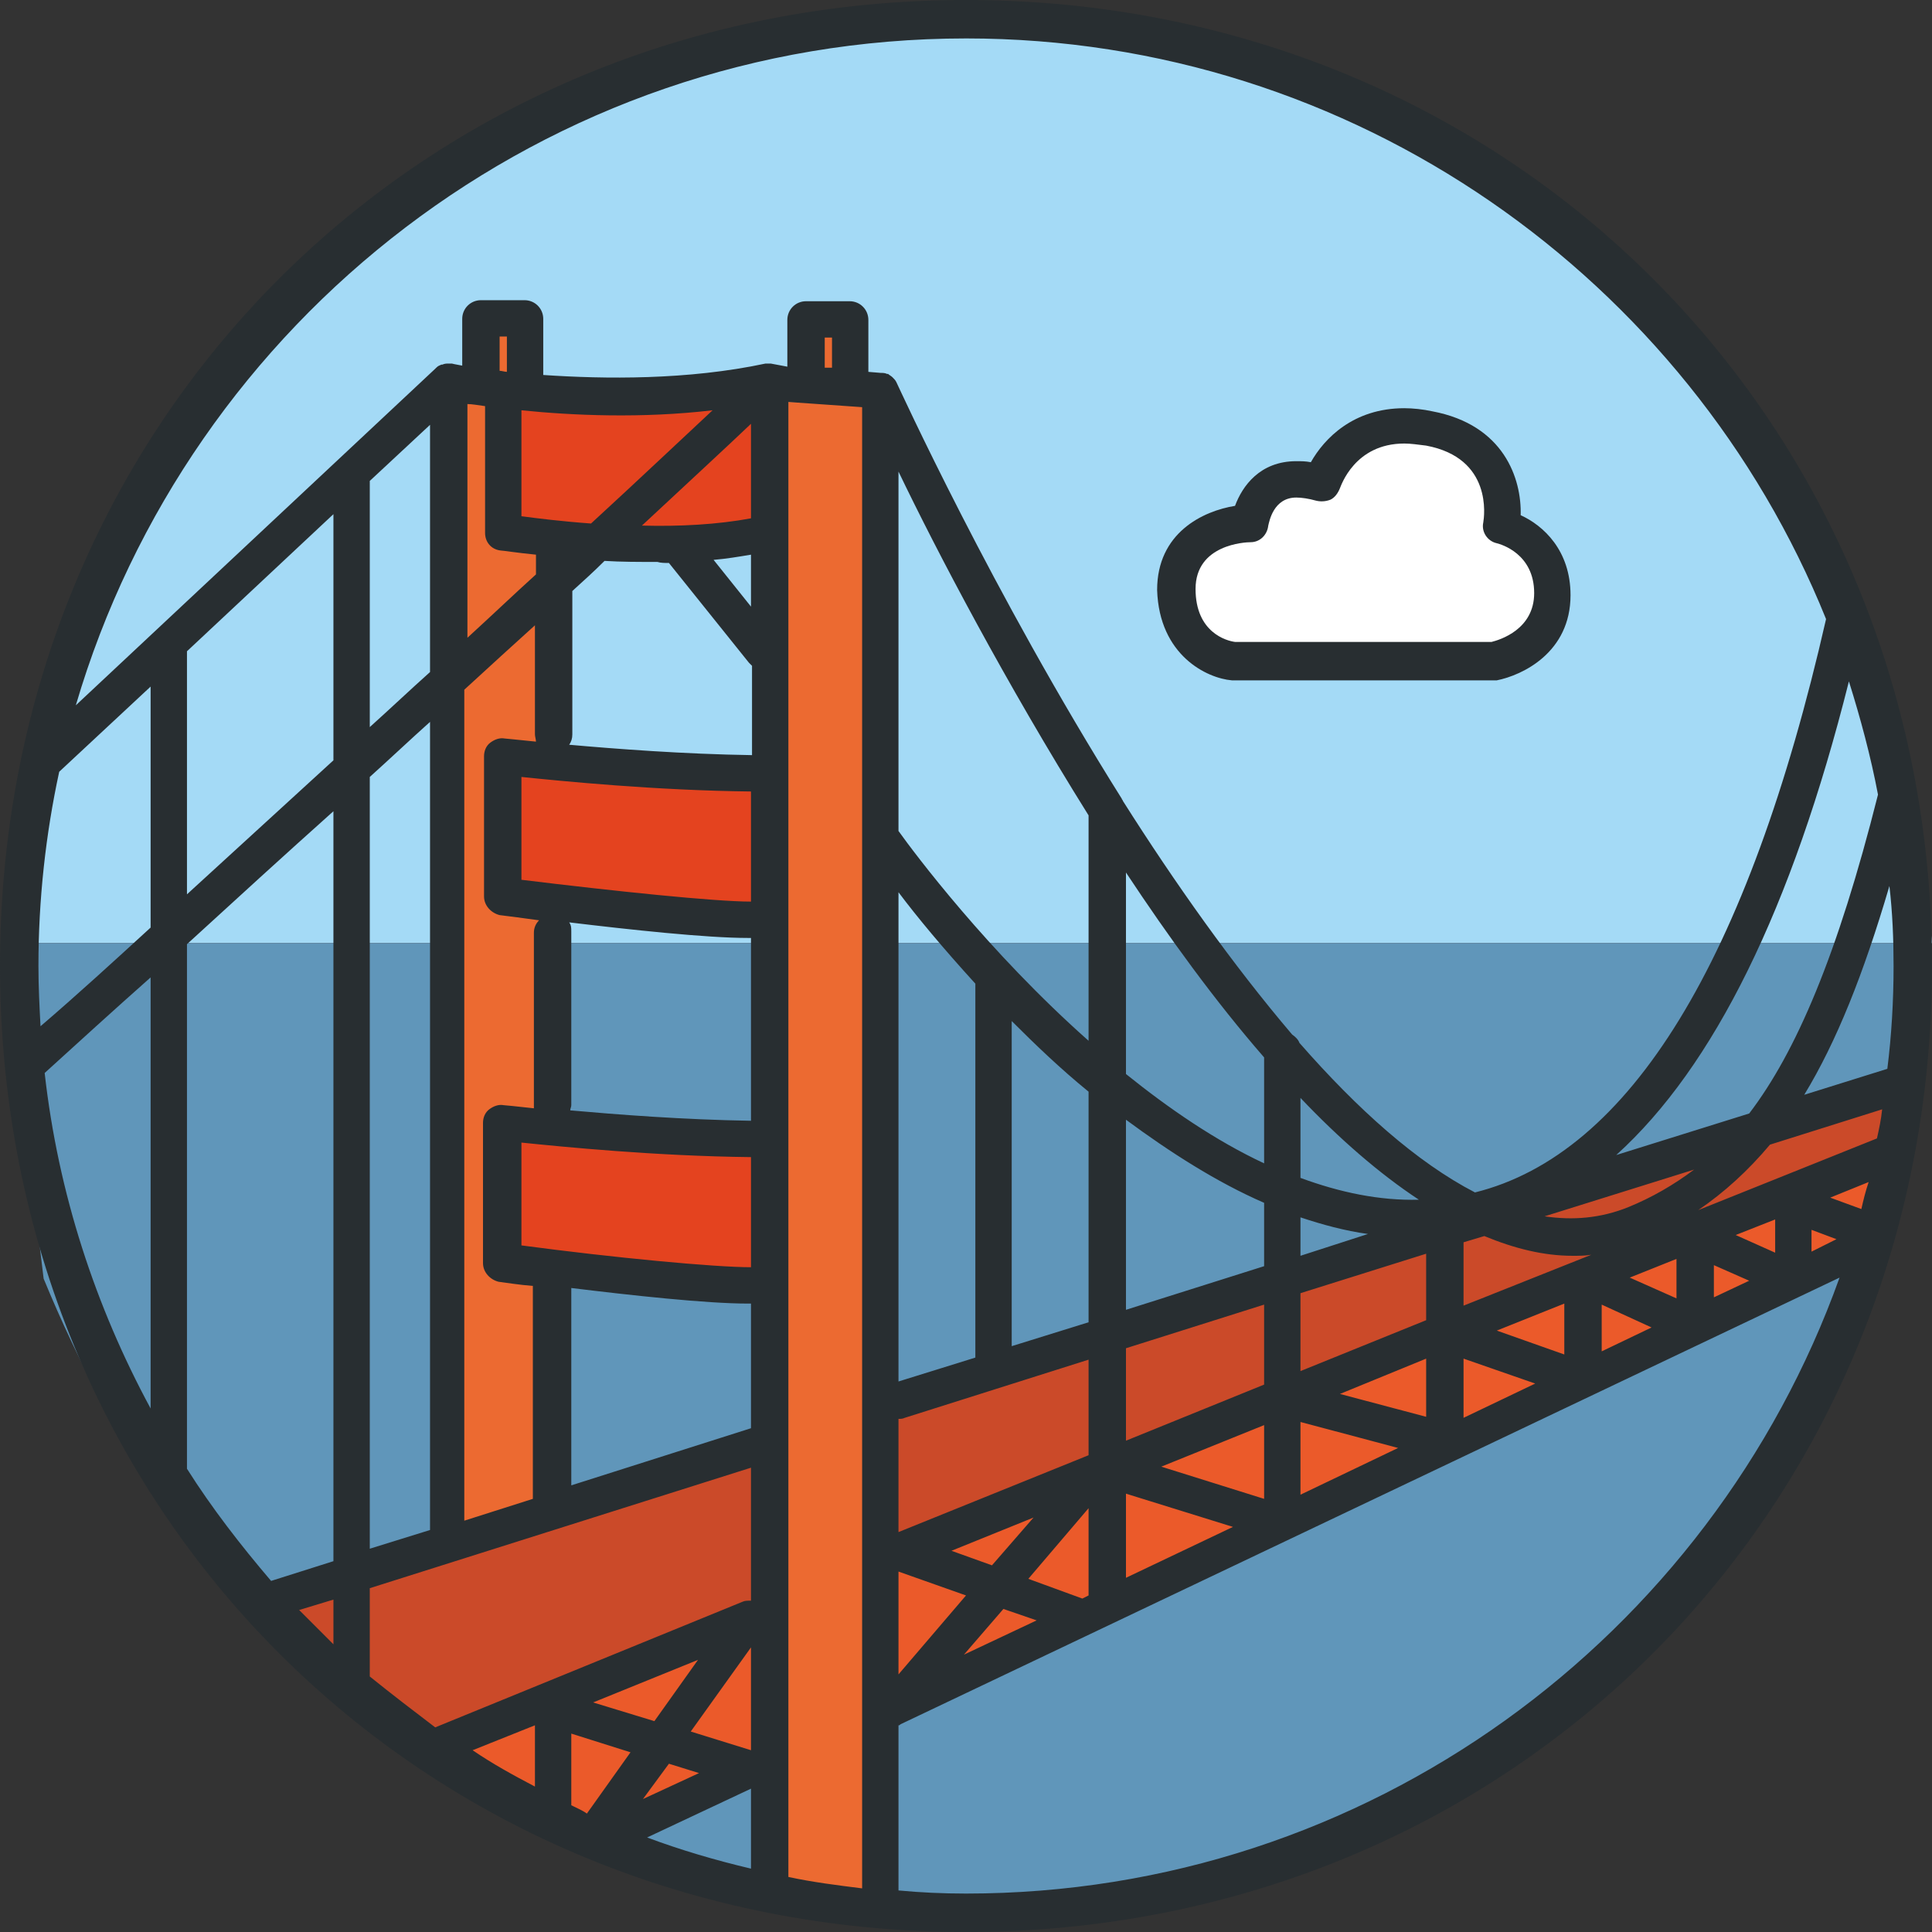
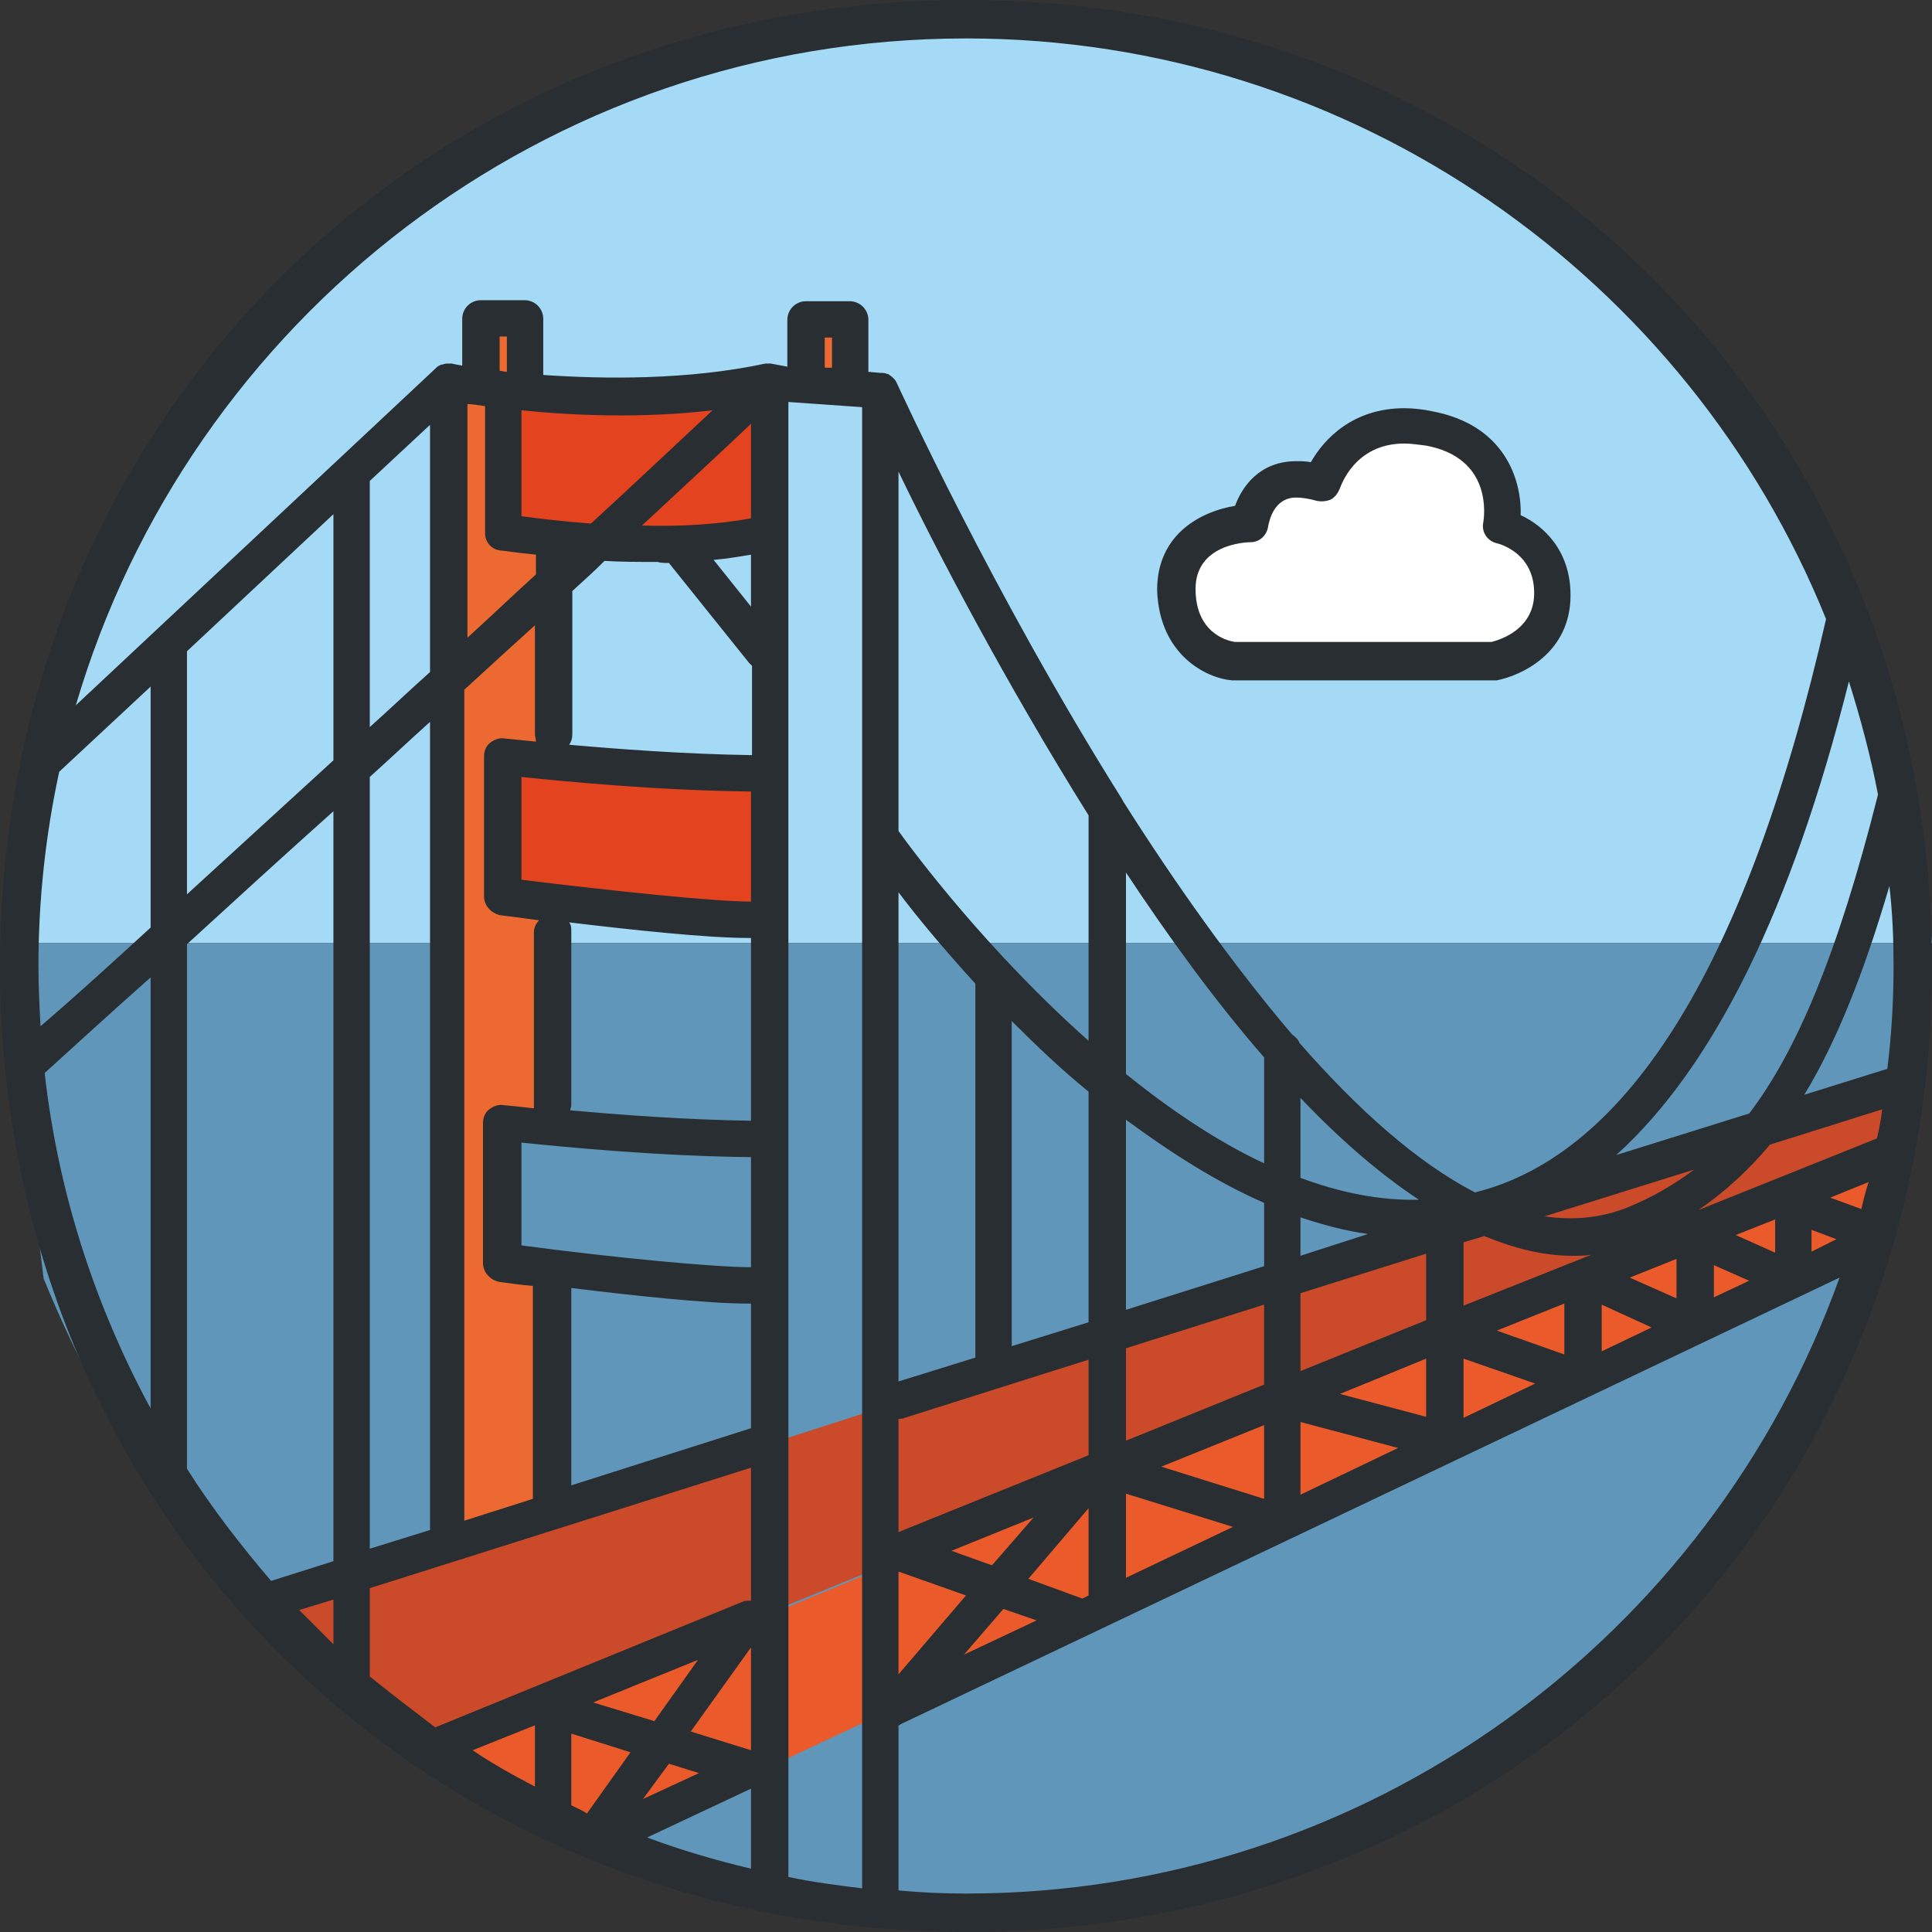
<svg xmlns="http://www.w3.org/2000/svg" width="186" height="186" enable-background="new 0 0 200 200" version="1.1" viewBox="0 0 186 186" xml:space="preserve">
  <rect x="0" y="0" width="186" height="186" fill="#333333" stroke="none" />
  <path d="m0.3 90.8h185.7s-7.6-90.1-93-90.1-92.7 90.1-92.7 90.1z" fill="#a4daf6" />
  <path d="m118.1 64.1h24.5s7.2-2.4 6.9-7.4-5-6-5-6 1-7.2-6.6-8.7-11 4.6-11 4.6-3.8-2.4-7.7 4.7c0 0-7.3 0.2-4.8 8.4z" fill="#fff" />
  <path d="m0.3 90.8h183.8s5.6 84.5-88.8 94.6c0 0-63.4 5-91.1-62.3z" fill="#6096ba" />
  <rect x="77.3" y="30.8" width="4.3" height="6" fill="#ec6a31" />
  <polygon transform="translate(-7,-7)" points="57.6 44.6 57.6 37.8 52.7 37.8 53.3 43.8" fill="#ec6a31" />
  <g fill="#e4431f">
    <path d="m48.7 38.7v12.5s17.6 2.2 26 0v-14.4z" />
    <path d="m48.7 73.1s22.4 1.9 26 1v14.4s-24.9-1.2-26-2.8z" />
-     <path d="m48.9 107.9s23.7 3.4 25.9 1.9l-1.1 13.6s-24-0.2-24.8-1.7z" />
+     <path d="m48.9 107.9s23.7 3.4 25.9 1.9s-24-0.2-24.8-1.7z" />
  </g>
  <polygon transform="translate(-7,-7)" points="187.9 118.6 49.1 175.3 33.9 161.2 190.6 110.7" fill="#cb4a29" />
  <polygon transform="translate(-7,-7)" points="55.7 58.1 59.9 59.4 59.9 79.2 55 80.2 55 92.4 59.9 93.7 59.9 114.9 55.9 114.9 55.9 127.8 59.9 129.7 59.9 151.5 50.2 154.9 50.2 43.8 55.7 45.7" fill="#ec6a31" />
  <polygon transform="translate(-7,-7)" points="59.9 183.4 50.2 174.7 59.9 170.7" fill="#eb5a2a" />
  <polygon transform="translate(-7,-7)" points="66.4 184 188.1 126.8 191.2 116.9 61.1 170.7 61.1 184" fill="#eb5a2a" />
-   <polygon transform="translate(-7,-7)" points="91.2 192.4 81.9 190.4 81.6 45.7 91.2 45.7" fill="#ec6a31" />
  <g transform="translate(-7,-7)" fill="#282e31">
    <path d="m100 7c-52.4 0-93 40.6-93 93s40.6 93 93 93 93-40.6 93-93-40.6-93-93-93zm86.2 116.4-3-1.1 3.7-1.5c-0.3 0.9-0.5 1.7-0.7 2.6zm-143.6 45v-8.5l36.7-11.6v12.8c-0.3 0-0.6 0-0.8 0.1l-29.6 12.1c-2.1-1.6-4.2-3.2-6.3-4.9zm-17.6-20v-50.5c4.7-4.3 9.4-8.6 14.1-12.8v72.2l-6 1.9c-2.9-3.4-5.7-7-8.1-10.8zm-14.3-48.4c0-6.4 0.7-12.7 2-18.7l8.8-8.2v23.2c-3.6 3.3-7.1 6.5-10.6 9.5-0.1-1.9-0.2-3.8-0.2-5.8zm60.7 76.8 2.9 0.9-5.4 2.5zm-7.3-5.9 10.1-4.1-4.2 5.9zm9.4 2.8 5.8-8.1v9.9zm-19.8-127.6v12.2c0 0.9 0.6 1.6 1.5 1.7 0.2 0 1.4 0.2 3.4 0.4v1.9c-2.1 1.9-4.3 4-6.6 6.1v-22.5c0.4 0 1 0.1 1.7 0.2zm3.5 80.8v-9.9c3.9 0.4 12.9 1.3 22.1 1.4v10.6c-3.5 0-13.1-0.9-22.1-2.1zm4.6-31.1c5.8 0.7 13.2 1.5 17.2 1.5h0.3v17.6c-6.5-0.1-12.9-0.6-17.4-1 0-0.2 0.1-0.3 0.1-0.5v-16.7c0-0.4 0-0.6-0.2-0.9zm17.5-12.6v10.6c-3.5 0-13.1-1-22.1-2.1v-9.9c3.9 0.4 12.9 1.3 22.1 1.4zm0-17.8-3.6-4.5c1.2-0.1 2.4-0.3 3.6-0.5zm-7.9-4.2 7.7 9.6 0.3 0.3v8.6c-6.6-0.1-13.1-0.6-17.6-1 0.2-0.3 0.3-0.6 0.3-1v-13.8c1.1-1 2.1-1.9 3.1-2.9 1.6 0.1 3.3 0.1 5.1 0.1 0.3 0.1 0.7 0.1 1.1 0.1zm-12.9 6v10.5c0 0.2 0.1 0.5 0.1 0.7-1.9-0.2-3-0.3-3-0.3-0.5-0.1-1 0.1-1.4 0.4s-0.6 0.8-0.6 1.3v13.5c0 0.9 0.7 1.6 1.5 1.8 0.9 0.1 2.3 0.3 3.8 0.5-0.3 0.3-0.5 0.7-0.5 1.2v16.9c-1.8-0.2-2.8-0.3-2.9-0.3-0.5-0.1-1 0.1-1.4 0.4s-0.6 0.8-0.6 1.3v13.5c0 0.9 0.7 1.6 1.5 1.8 0.8 0.1 2 0.3 3.3 0.4v20.5l-6.6 2.1v-80c2.5-2.3 4.7-4.3 6.8-6.2zm3.5 63.8c5.7 0.7 13 1.5 17 1.5h0.3v12l-17.3 5.5zm17.3-74.1c-3.2 0.6-6.9 0.8-10.5 0.7 4.5-4.2 8.2-7.6 10.5-9.8zm-15.4 0.5c-2.8-0.2-5.2-0.5-6.7-0.7v-10.2c4.9 0.5 11.6 0.8 18.4 0-2.8 2.6-6.8 6.4-11.7 10.9zm-8.1-14.6c-0.2 0-0.5-0.1-0.7-0.1v-3.3h0.7zm-7.4 28.9c-1.9 1.7-3.8 3.5-5.8 5.3v-23.7l5.8-5.4zm-9.3 8.5c-4.6 4.2-9.4 8.6-14.1 12.9v-23.4l14.1-13.2zm-17.6 20.9v41.5c-5.3-9.8-8.9-20.7-10.2-32.3 3.3-3 6.7-6.1 10.2-9.2zm21.1-19.3c2-1.8 3.9-3.6 5.8-5.3v77.8l-5.8 1.8zm15.9 91.3v5.9c-2.1-1.1-4.1-2.2-6-3.5zm3.5 7.7v-6.9l5.7 1.8-4.2 5.9c-0.4-0.3-0.9-0.5-1.5-0.8zm17.3-1.6v7.7c-3.4-0.8-6.8-1.8-10-3zm3.6-133.5 7.1 0.5v142.6c-2.4-0.3-4.8-0.6-7.1-1.1zm28.9 39.8v21.7c-9.7-8.6-16.8-18.1-18.3-20.2v-34.6c3.7 7.7 10.3 20.3 18.3 33.1zm16.9 23.3v10.2c-4.7-2.2-9.2-5.3-13.3-8.6v-19.4c4.1 6.2 8.6 12.4 13.3 17.8zm14.9 13.7c-3.8 0.1-7.6-0.7-11.4-2.1v-7.7c3.7 3.9 7.6 7.3 11.4 9.8zm44.2-39c-3.9 15.5-7.9 24.8-12.4 30.7l-12.8 4c9.4-8.5 16.9-23.7 22.4-45.6 1.1 3.5 2.1 7.2 2.8 10.9zm-0.1 33.1-17.2 6.9c2.5-1.7 4.8-3.8 6.9-6.3l10.8-3.4c-0.1 1-0.3 1.9-0.5 2.8zm-39.8 16.1v-6.1l2-0.6c2.9 1.2 5.7 1.9 8.5 1.9 0.6 0 1.2 0 1.8-0.1zm-19.2-3.8-13.3 4.2v-18.3c4.2 3.1 8.7 6 13.3 8zm3.5-4.7c2.1 0.7 4.3 1.3 6.5 1.6l-6.5 2.1zm-20.4 10.1-7.4 2.3v-31.3c2.3 2.3 4.7 4.6 7.4 6.8zm-10.9-32.6v36l-7.4 2.3v-47.1c1.8 2.4 4.3 5.4 7.4 8.8v0zm-7.4 41.9v0c0.2 0 0.4 0 0.6-0.1l17.7-5.6v9.2l-18.3 7.4zm21.9-6.8 13.3-4.2v7.7l-13.3 5.4zm16.8-5.3 12.1-3.8v6.4l-12.1 4.9zm23.5-7.4 14.4-4.5c-2 1.5-4.1 2.7-6.3 3.6-2.7 1.1-5.4 1.3-8.1 0.9zm33.6-24.1c0 3.4-0.2 6.7-0.6 9.9l-8 2.5c3.1-5.1 5.7-11.6 8.2-20.1 0.3 2.6 0.4 5.1 0.4 7.7zm-102.2-57.6h-0.7v-2.9h0.7zm6.4 115.9 6.5 2.3-6.5 7.6zm10.1 3.6 3.2 1.1-7 3.3zm8.2-1.3-0.6 0.3-5.2-1.9 5.8-6.8zm-9.3-2.9-3.9-1.4 7.9-3.2zm12.9-6.9 10.3 3.2-10.3 4.9zm3.4-2.6 9.9-4v7.1zm13.4-4.3 9.4 2.5-9.4 4.5zm3.8-2.7 8.3-3.4v5.6zm11.9-3.4 6.9 2.4-6.9 3.3zm3.2-2.7 6.5-2.6v4.9zm10.1-2.5 4.8 2.2-4.8 2.3zm2.7-2.6 4.5-1.8v3.8zm8.1-1.2 3.4 1.5-3.4 1.6zm2.1-2.9 3.8-1.5v3.2zm7.3-0.5 2.4 0.9-2.4 1.2zm-81.4-114.7c37.4 0 69.6 23.2 82.8 55.9-7.5 32.9-18.9 51.5-33.8 55.2-5.6-2.9-11.3-8-16.9-14.4-0.1-0.3-0.4-0.6-0.7-0.8-5.7-6.7-11.3-14.6-16.3-22.5 0-0.1-0.1-0.1-0.1-0.2-12.5-19.9-21.5-39.7-21.7-40.1-0.1-0.2-0.2-0.3-0.3-0.4l-0.1-0.1c-0.1-0.1-0.3-0.2-0.4-0.3h-0.1c-0.2-0.1-0.4-0.1-0.6-0.1l-1.2-0.1v-5c0-1-0.8-1.8-1.8-1.8h-4.2c-1 0-1.8 0.8-1.8 1.8v4.5l-1.6-0.3h-0.5c-7.5 1.6-15.5 1.5-21.4 1.1v-5.4c0-1-0.8-1.8-1.8-1.8h-4.2c-1 0-1.8 0.8-1.8 1.8v4.5c-0.6-0.1-1-0.2-1-0.2h-0.3c-0.2 0-0.4 0-0.6 0.1h-0.1c-0.2 0.1-0.3 0.1-0.5 0.3l-0.1 0.1-34.6 32.4c10.9-37.1 45.2-64.2 85.7-64.2zm-64.2 151.3 3.3-1v4.3zm64.2 27.3c-2.2 0-4.4-0.1-6.5-0.3v-15.9c0.1 0 0.1 0 0.2-0.1l90.4-43c-12.4 34.6-45.4 59.3-84.1 59.3z" />
    <path d="m125.6 72.5h0.2 25 0.3c2.5-0.5 7.1-2.7 7.1-8.2 0-4.3-2.6-6.7-4.8-7.7 0.1-3.5-1.6-8.7-8.5-10-0.9-0.2-1.9-0.3-2.7-0.3-4.9 0-7.7 2.9-9 5.2-0.5-0.1-0.9-0.1-1.4-0.1-3.5 0-5.2 2.4-5.9 4.3-3.1 0.5-7.5 2.6-7.5 8.1 0.2 6.3 4.8 8.5 7.2 8.7zm1.8-13.3c0.9 0 1.6-0.7 1.7-1.6 0.1-0.4 0.5-2.7 2.7-2.7 0.5 0 1.2 0.1 1.9 0.3 0.4 0.1 0.9 0.1 1.4-0.1 0.4-0.2 0.7-0.6 0.9-1.1 0.1-0.2 1.4-4.3 6.2-4.3 0.6 0 1.3 0.1 2.1 0.2 6.4 1.2 5.6 6.8 5.5 7.4-0.2 0.9 0.4 1.8 1.3 2 0.4 0.1 3.6 1 3.6 4.8 0 3.5-3.3 4.5-4.1 4.7h-24.7c-0.8-0.1-3.8-0.9-3.8-5.1 0-4.3 4.8-4.5 5.3-4.5z" />
  </g>
</svg>